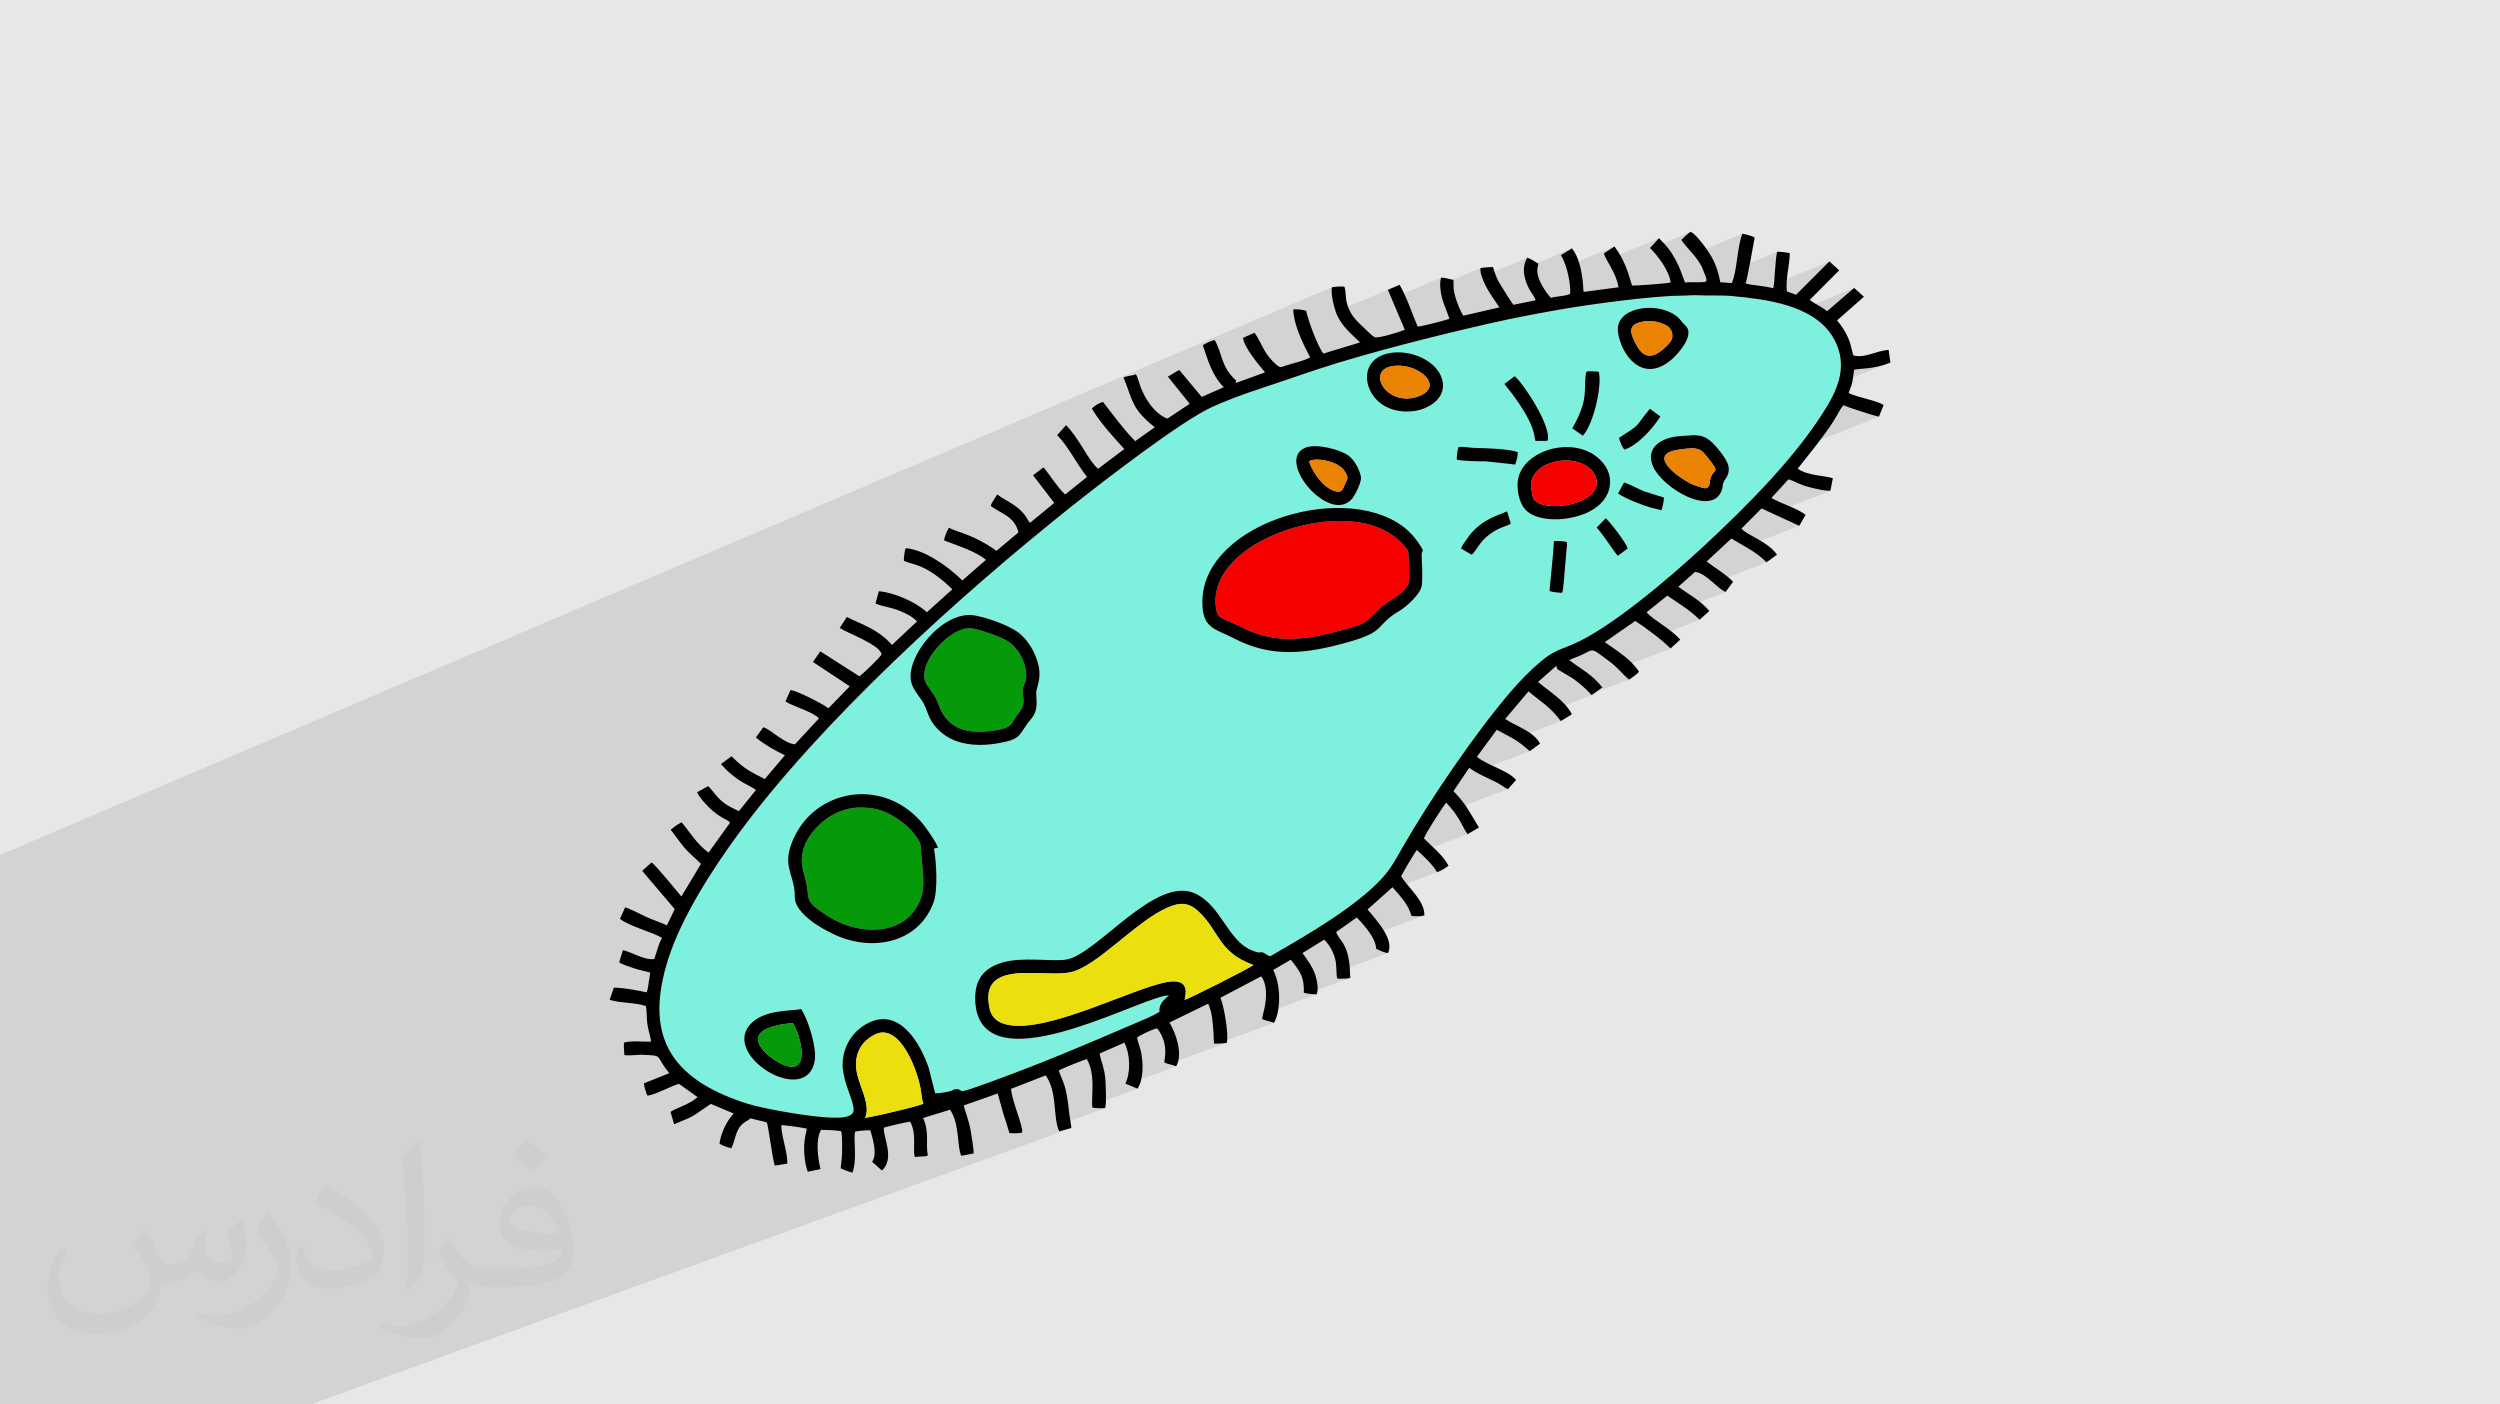
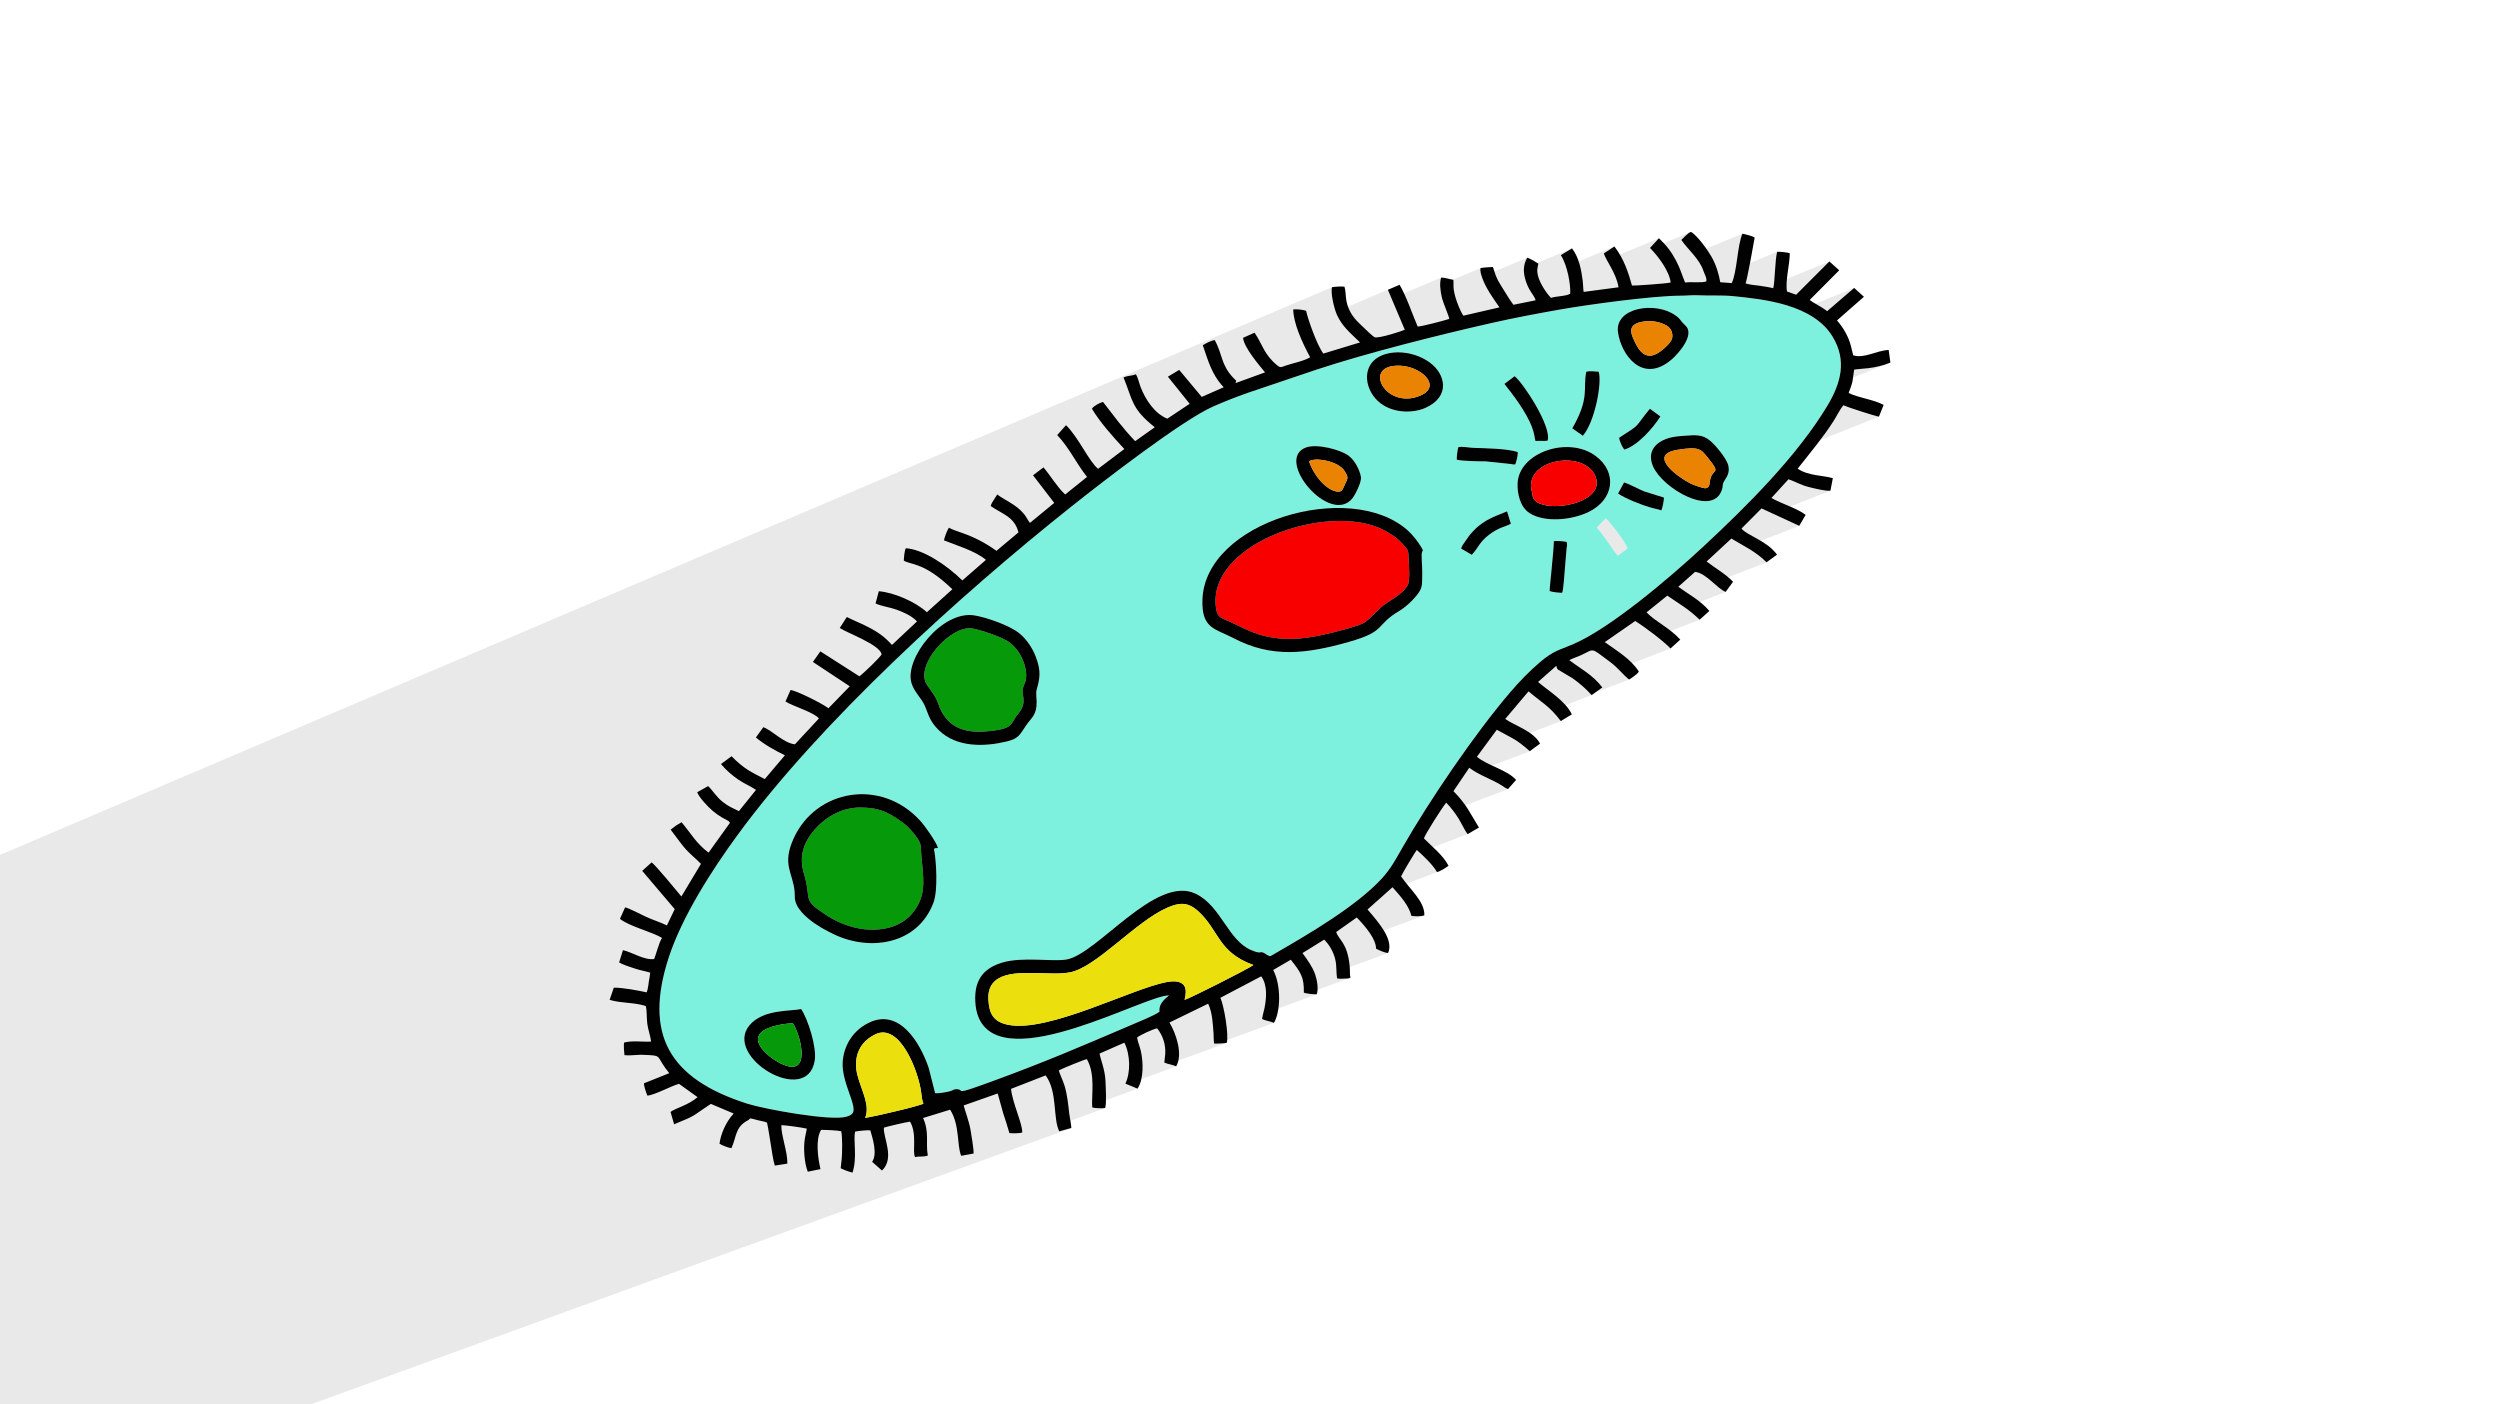
<svg xmlns="http://www.w3.org/2000/svg" xml:space="preserve" width="94.192mm" height="52.917mm" version="1.0" style="shape-rendering:geometricPrecision; text-rendering:geometricPrecision; image-rendering:optimizeQuality; fill-rule:evenodd; clip-rule:evenodd" viewBox="0 0 9404.92 5283.66">
  <defs>
    <style type="text/css">
   
    .fil4 {fill:#010101}
    .fil7 {fill:#06990A}
    .fil3 {fill:#7EF1DE}
    .fil8 {fill:#EB8302}
    .fil6 {fill:#EBE00E}
    .fil5 {fill:#F80000}
    .fil2 {fill:#373435;fill-opacity:0.031}
    .fil1 {fill:#2B2A29;fill-opacity:0.102}
    .fil0 {fill:#E6E7E8}
   
  </style>
  </defs>
  <g id="Layer_x0020_1">
-     <polygon class="fil0" points="-0,0 9404.92,0 9404.92,5283.66 -0,5283.66 " />
    <polygon class="fil1" points="-0,4549.12 -0,4538.53 -0,4537.3 -0,4535.65 -0,4530.12 -0,4519.11 -0,4511.38 -0,4508.71 -0,4497.59 -0,4489.3 -0,4479.76 -0,4478 -0,4471.27 -0,4459.55 -0,4459.47 -0,4454.16 -0,4439.68 -0,4429.48 -0,4426.32 -0,4424.64 -0,4410.04 -0,4399.54 -0,4397.32 -0,4389.23 -0,4386.32 -0,4383.09 -0,4382.47 -0,4382.22 -0,4379.97 -0,4377.54 -0,4375.78 -0,4373.69 -0,4365.37 -0,4364.28 -0,4359.17 -0,4359.09 -0,4358.7 -0,4351.06 -0,4348.65 -0,4348 -0,4340.89 -0,4340.62 -0,4338.73 -0,4325.94 -0,4314.18 -0,4313.56 -0,4312.02 -0,4308.91 -0,4308.21 -0,4301.6 -0,4301.59 -0,4295.93 -0,4291.92 -0,4291.83 -0,4289.65 -0,4272.59 -0,4271.96 -0,4268.86 -0,4262.36 -0,4262.14 -0,4258.3 -0,4252.79 -0,4251.73 -0,4251.1 -0,4245.99 -0,4245.52 -0,4245.09 -0,4243.26 -0,4237.46 -0,4236.06 -0,4233.52 -0,4230.73 -0,4226.75 -0,4221.94 -0,4221.37 -0,4218.77 -0,4218.73 -0,4216.19 -0,4215.53 -0,4205.03 -0,4203.1 -0,4199.4 -0,4199.38 -0,4198.29 -0,4191.82 -0,4191.8 -0,4189.68 -0,4187.95 -0,4187.21 -0,4185.51 -0,4171.39 -0,4169.44 -0,4166.5 -0,4165.76 -0,4161.48 -0,4151.91 -0,4137.9 -0,4136.56 -0,4135.11 -0,4131.11 -0,4130.77 -0,4128.86 -0,4127.19 -0,4124.15 -0,4118.92 -0,4109.16 -0,4097.96 -0,4093.41 -0,4090.97 -0,4074.53 -0,4058.02 -0,4057.36 -0,4055.89 -0,4052.15 -0,4051.88 -0,4051.62 -0,4047.33 -0,4043.55 -0,4038.66 -0,4037.5 -0,4020.87 -0,4018.99 -0,4014.43 -0,3993.37 -0,3978.25 -0,3969.57 -0,3965.87 -0,3964.17 -0,3959.48 -0,3958.22 -0,3956.94 -0,3947.99 -0,3947.28 -0,3945.92 -0,3936.12 -0,3934.77 -0,3930.34 -0,3929.34 -0,3922.53 -0,3921.32 -0,3914.97 -0,3909.39 -0,3909.32 -0,3890.01 -0,3889.49 -0,3889.07 -0,3882.41 -0,3878.91 -0,3876.02 -0,3869.01 -0,3863.42 -0,3863.24 -0,3852.39 -0,3852.35 -0,3851.09 -0,3848.76 -0,3847.1 -0,3832.51 -0,3824.87 -0,3823.98 -0,3821.41 -0,3818.18 -0,3813.03 -0,3807.23 -0,3806.41 -0,3804.86 -0,3802.86 -0,3801.1 -0,3795.98 -0,3782.46 -0,3765.59 -0,3764.89 -0,3760.66 -0,3757.92 -0,3756.74 -0,3753.27 -0,3752.3 -0,3747.95 -0,3747.9 -0,3743 -0,3726 -0,3725.98 -0,3715.36 -0,3713.92 -0,3712.71 -0,3710.32 -0,3700.03 -0,3699.82 -0,3690.47 -0,3683.88 -0,3676.48 -0,3672.51 -0,3669.51 -0,3646.76 -0,3644.52 -0,3638.94 -0,3630.76 -0,3623.16 -0,3614.64 -0,3607.94 -0,3607.59 -0,3604.19 -0,3601.16 -0,3598.86 -0,3585.21 -0,3582.73 -0,3570.28 -0,3569.8 -0,3562.93 -0,3561.49 -0,3557.84 -0,3549.03 -0,3545.85 -0,3544.04 -0,3535.79 -0,3532.57 -0,3531.16 -0,3529.32 -0,3519.25 -0,3517.58 -0,3513.52 -0,3509.82 -0,3507.14 -0,3499.96 -0,3495.19 -0,3491.2 -0,3486.3 -0,3483.96 -0,3482.63 -0,3475.95 -0,3469.75 -0,3468.69 -0,3465.28 -0,3460.45 -0,3460.36 -0,3458.7 -0,3457.82 -0,3454.12 -0,3450.66 -0,3447.76 -0,3447.49 -0,3439.94 -0,3438.1 -0,3434.87 -0,3430.66 -0,3423.97 -0,3423.76 -0,3423.73 -0,3420.37 -0,3419.42 -0,3412.01 -0,3407.52 -0,3406.42 -0,3405.21 -0,3399.12 -0,3397.79 -0,3394.71 -0,3392.49 -0,3361.81 -0,3338.28 -0,3321.31 -0,3315.49 -0,3303.98 -0,3303.81 -0,3300.29 -0,3282.33 -0,3281.52 -0,3275.6 -0,3273.74 -0,3258.97 -0,3258.2 -0,3235.29 -0,3226.14 -0,3223.79 -0,3220.88 -0,3216.13 5010.89,1080.45 5009.6,1089.41 5009.74,1101.09 5011.11,1114.7 5013.52,1129.47 5016.77,1144.62 5020.66,1159.35 5024.98,1172.9 5025.1,1173.2 5265.31,1071.36 5221.17,1090.26 5235.1,1123.18 5421.86,1044.16 5419.53,1051.66 5418.25,1060.55 5417.87,1070.45 5417.95,1072.57 5569.72,1008.44 5569.05,1012.59 5568.99,1016.95 5569.43,1021.45 5570.26,1026.04 5571.39,1030.61 5572.69,1035.1 5574.09,1039.44 5574.73,1041.33 5745.47,969.32 5740.46,979.06 5736.77,988.79 5734.34,998.55 5733.04,1008.31 5732.98,1010.37 5913.82,934.25 5871.81,959.86 5876.41,967.73 5880.71,976.23 5884.67,985.25 5888.33,994.67 5891.38,1003.64 6073.42,927.26 6033.89,953.07 6035.04,957.44 6037.02,962.51 6039.71,968.22 6042.98,974.54 6044.99,978.21 6240.93,896.15 6207.19,932.85 6209.82,935.51 6360.93,872.32 6356.72,874.25 6352.24,877.2 6347.6,880.94 6342.88,885.2 6338.16,889.76 6333.56,894.37 6329.16,898.77 6325.04,902.72 6329.87,909.48 6335.08,916.23 6340.6,922.98 6346.35,929.76 6352.28,936.57 6358.3,943.45 6364.36,950.41 6369.37,956.27 6554.87,879.05 6551.43,888.26 6548.38,898.56 6545.65,909.79 6543.19,921.8 6540.96,934.41 6538.87,947.45 6536.9,960.75 6534.98,974.16 6533.04,987.49 6531.04,1000.61 6529.18,1011.79 6685.44,947.15 6683.98,954.15 6682.68,962.11 6681.53,970.9 6680.52,980.34 6679.61,990.25 6678.78,1000.49 6678.02,1010.88 6677.31,1021.25 6676.62,1031.47 6675.93,1041.33 6675.24,1050.7 6674.52,1059.4 6673.73,1067.25 6673.47,1069.3 6881.9,983.61 6756.78,1108.79 6684.16,1138.54 6695.7,1141.35 6709,1144.9 6722.21,1148.75 6735.28,1152.93 6748.19,1157.45 6760.91,1162.33 6771,1166.57 6975.16,1083.24 6873.39,1170.82 6820.15,1192.49 6820.46,1192.68 6831.35,1200.07 6841.81,1207.95 6851.83,1216.32 6861.35,1225.21 6870.37,1234.62 6878.85,1244.59 6886.73,1255.13 6894.02,1266.25 6903.45,1283.16 6911.09,1299.94 6917.02,1316.63 6921.32,1333.19 6924.09,1349.67 6925.38,1366.03 6925.29,1382.3 6923.9,1398.47 6921.65,1412.26 6975.1,1390.79 6978.69,1390.08 6983.29,1389.48 6988.8,1388.94 6995.17,1388.4 7002.32,1387.82 7010.18,1387.14 7018.66,1386.32 7027.71,1385.3 7037.25,1384.03 7047.2,1382.48 7057.49,1380.56 7068.05,1378.23 7078.79,1375.47 7089.68,1372.19 7100.59,1368.36 6913.63,1443.32 6912.67,1446.47 6906.86,1462.31 6900.15,1478.06 6892.61,1493.74 6884.33,1509.34 6875.38,1524.88 6864.7,1542.4 6856.08,1556.01 6934.29,1524.8 6937.81,1526.31 6943.3,1528.42 6950.5,1531.01 6959.11,1534.02 6968.85,1537.33 6979.42,1540.86 6990.56,1544.52 7001.95,1548.21 7013.33,1551.83 7024.41,1555.31 7034.88,1558.53 7044.49,1561.41 7052.92,1563.85 7059.9,1565.78 7065.14,1567.08 7068.37,1567.66 6758.31,1690.75 6750.88,1699.98 6736.6,1717.33 6722.07,1734.63 6707.3,1751.88 6692.31,1769.04 6677.11,1786.14 6661.73,1803.14 6646.19,1820.06 6630.5,1836.88 6623.21,1844.58 6728.09,1803.17 6738,1806.7 6747.04,1810.4 6755.62,1814.19 6764.18,1818.04 6773.14,1821.89 6782.91,1825.69 6793.92,1829.38 6806.6,1832.93 6814.91,1835 6824.99,1837.43 6836.17,1839.96 6847.82,1842.38 6859.27,1844.43 6869.88,1845.88 6878.98,1846.48 6885.94,1846.01 6667.73,1931.67 6768.62,1978.26 6566.68,2057.16 6573.25,2061.04 6581.71,2066.18 6590.09,2071.47 6598.38,2076.94 6606.58,2082.63 6614.65,2088.56 6622.58,2094.78 6630.37,2101.32 6638,2108.21 6645.45,2115.5 6445.8,2193.12 6452.05,2198.62 6459.03,2204.68 6465.87,2210.4 6472.56,2215.63 6479.11,2220.21 6485.5,2224.01 6491.72,2226.89 6339.1,2286.05 6340.93,2287.35 6348.14,2292.64 6355.41,2298.17 6362.77,2304 6370.26,2310.19 6377.9,2316.8 6385.77,2323.89 6393.88,2331.51 6231.94,2394.06 6238.45,2399.22 6247.32,2406.43 6255.83,2413.53 6263.9,2420.47 6271.4,2427.18 6278.26,2433.58 6284.36,2439.62 6086.26,2515.84 6094.63,2524.36 6102.86,2532.87 6111.07,2541.14 6119.44,2549.07 6128.15,2556.5 5984.37,2611.65 5987.61,2615.15 5837.14,2672.84 5841.23,2676.94 5848.43,2684.64 5855.85,2693.09 5863.55,2702.42 5871.59,2712.73 5694.85,2780.29 5699.99,2783.44 5706.68,2787.75 5713.56,2792.48 5720.76,2797.74 5728.38,2803.62 5736.53,2810.24 5745.3,2817.68 5754.84,2826.08 5550.49,2903.88 5558.27,2908.34 5566.26,2912.62 5574.32,2916.71 5582.41,2920.68 5590.53,2924.54 5598.65,2928.38 5606.76,2932.21 5614.84,2936.09 5622.87,2940.1 5630.83,2944.24 5638.69,2948.6 5646.46,2953.19 5654.1,2958.09 5655.04,2958.73 5656.05,2959.44 5657.1,2960.18 5658.16,2960.94 5659.22,2961.69 5660.24,2962.4 5661.2,2963.03 5662.06,2963.57 5672.94,2968.68 5464.62,3047.49 5465.3,3048.34 5470.85,3055.69 5476.22,3063.23 5481.46,3070.99 5486.6,3079.01 5490.93,3086.24 5495.22,3093.91 5499.48,3101.82 5503.75,3109.78 5508.01,3117.6 5512.28,3125.06 5516.59,3131.98 5520.91,3138.16 5339.48,3206.35 5340.27,3207.06 5350.68,3216.76 5361.05,3226.77 5371.21,3237.09 5380.94,3247.67 5390.09,3258.5 5398.45,3269.54 5405.83,3280.75 5410.82,3279.39 5242.46,3342.28 5250.25,3351.2 5261.48,3364.22 5272.07,3377.07 5281.86,3389.94 5290.68,3403.04 5298.38,3416.57 5304.78,3430.74 5309.73,3445.72 5315.12,3446.36 5321.11,3446.85 5327.49,3447.14 5334.06,3447.18 5340.62,3446.9 5346.98,3446.27 5352.91,3445.22 5358.22,3443.72 5158.08,3517.84 5162.16,3524.69 5166.23,3532.36 5169.71,3539.96 5172.57,3547.48 5174.71,3554.89 5176.08,3562.15 5176.62,3569.24 5181.27,3571.49 5186.68,3574.05 5192.63,3576.7 5198.86,3579.27 5205.15,3581.59 5211.23,3583.45 5216.89,3584.7 5221.86,3585.14 5027.74,3656.64 5028.08,3663.79 5028.9,3672.6 5030.33,3681.36 5043.3,3682.31 5045.31,3682.19 5046.85,3682.08 5048.1,3681.98 5049.21,3681.9 5050.34,3681.83 5051.67,3681.78 5053.35,3681.75 5055.55,3681.75 5058.94,3681.8 5062.1,3681.83 5065.08,3681.79 5067.98,3681.61 5070.87,3681.21 5073.84,3680.52 5076.96,3679.49 4918.31,3737.78 4921.37,3738.29 4928.5,3739.23 4935.69,3739.97 4942.5,3740.5 4948.47,3740.79 4953.16,3740.83 4751.56,3814.83 4750.72,3818.2 4749.58,3823.23 4748.61,3828.24 4747.88,3833.27 4752.64,3835.72 4757.93,3837.74 4763.58,3839.47 4769.46,3841.01 4775.43,3842.52 4781.35,3844.12 4787.08,3845.94 4792.47,3848.09 4579.23,3926.14 4584.1,3926.02 4591.37,3925.71 4598.62,3925.26 4605.31,3924.7 4610.9,3924.03 4614.86,3923.29 4396.67,4003.09 4396.99,4003.18 4402.57,4004.61 4408.13,4006.03 4413.66,4007.59 4419.16,4009.45 4424.63,4011.75 4239.77,4079.28 4279.28,4095.64 4108.48,4157.92 4108.86,4166.13 4113.24,4167.33 4119.03,4168.25 4125.77,4168.9 4133,4169.28 4140.27,4169.42 4147.11,4169.31 4153.05,4168.98 4157.66,4168.43 3977.12,4234.14 3977.46,4235.72 3980.72,4246.53 3984.86,4256.28 4030.29,4243.68 1167.72,5283.66 1157.68,5283.66 1093.55,5283.66 1070.31,5283.66 1048.87,5283.66 1042.31,5283.66 1038,5283.66 1021,5283.66 998.96,5283.66 942.98,5283.66 930.86,5283.66 927.94,5283.66 910.97,5283.66 898.33,5283.66 895.43,5283.66 869.93,5283.66 865.95,5283.66 858.87,5283.66 826.21,5283.66 792.41,5283.66 791.22,5283.66 788.45,5283.66 786.82,5283.66 761.2,5283.66 749.99,5283.66 742.57,5283.66 710.93,5283.66 700.42,5283.66 697.14,5283.66 695.77,5283.66 690.87,5283.66 687.46,5283.66 678.75,5283.66 673.43,5283.66 658.79,5283.66 655.73,5283.66 610.56,5283.66 579.55,5283.66 575.68,5283.66 574.22,5283.66 566.97,5283.66 565.63,5283.66 563.84,5283.66 551.42,5283.66 541.12,5283.66 540.49,5283.66 531.3,5283.66 520.83,5283.66 517.78,5283.66 508.47,5283.66 505.28,5283.66 484.31,5283.66 483.22,5283.66 483.04,5283.66 466.43,5283.66 445.45,5283.66 445.27,5283.66 441.81,5283.66 416.98,5283.66 399.93,5283.66 395.8,5283.66 395.26,5283.66 392.43,5283.66 391.34,5283.66 390.3,5283.66 389.77,5283.66 389.13,5283.66 374.64,5283.66 371.18,5283.66 358.8,5283.66 351.99,5283.66 350.48,5283.66 347.16,5283.66 343.65,5283.66 335.71,5283.66 308.46,5283.66 305.65,5283.66 288.36,5283.66 273.76,5283.66 270.36,5283.66 269.98,5283.66 265.13,5283.66 260.14,5283.66 256.99,5283.66 249.23,5283.66 243.68,5283.66 241.52,5283.66 241.25,5283.66 236.47,5283.66 231.84,5283.66 224.48,5283.66 200.21,5283.66 191.02,5283.66 183.13,5283.66 163.45,5283.66 125.23,5283.66 122.59,5283.66 108.99,5283.66 107.67,5283.66 99,5283.66 78.75,5283.66 47.43,5283.66 45.8,5283.66 44.64,5283.66 31.73,5283.66 -0,5283.66 -0,5282.39 -0,5264.65 -0,5253.46 -0,5252.63 -0,5225.5 -0,5213.91 -0,5212.92 -0,5212.86 -0,5208.71 -0,5202.2 -0,5190.91 -0,5184.47 -0,5176.31 -0,5175.63 -0,5174.65 -0,5161.35 -0,5149.64 -0,5147.62 -0,5141.07 -0,5136.73 -0,5136.02 -0,5135.13 -0,5133.1 -0,5127.8 -0,5126.01 -0,5119.96 -0,5114.65 -0,5106.58 -0,5101.54 -0,5100.57 -0,5099.15 -0,5085.96 -0,5082.16 -0,5079.45 -0,5068.83 -0,5053.19 -0,5052.63 -0,5050.31 -0,5048.05 -0,5047.49 -0,5047.12 -0,5031.61 -0,5017.18 -0,4999.02 -0,4997.27 -0,4995.8 -0,4987.66 -0,4971.36 -0,4957.19 -0,4948.78 -0,4920.76 -0,4910.94 -0,4906.82 -0,4906.17 -0,4905.22 -0,4888.75 -0,4872.51 -0,4860.76 -0,4857.65 -0,4832.89 -0,4831.97 -0,4827.45 -0,4826.39 -0,4819.09 -0,4800.84 -0,4798.83 -0,4791.92 -0,4785.87 -0,4784.05 -0,4770.69 -0,4767.39 -0,4767.35 -0,4764.2 -0,4764.17 -0,4758.9 -0,4755.49 -0,4743.42 -0,4736.98 -0,4733.49 -0,4727.53 -0,4723.97 -0,4721.06 -0,4699.06 -0,4682.04 -0,4680.26 -0,4655.67 -0,4655.24 -0,4642.68 -0,4640.08 -0,4631.84 -0,4622.74 -0,4618.09 -0,4617.21 -0,4615.37 -0,4587.85 -0,4578.79 -0,4578.77 -0,4578.2 -0,4578.18 -0,4572.59 -0,4572.45 -0,4570.5 -0,4570.27 -0,4569.39 " />
-     <path class="fil2" d="M548.54 4627.69c17.95,27.21 29.6,53.36 40.96,82.43 8.45,16.91 12.93,48.09 52.57,48.09 11.61,0 28.28,-3.42 43.06,-11.61 16.63,-8.73 29.32,-21.94 35.94,-42l15.85 -53.36 38.57 -19.02 2.64 2.64c-5.27,20.09 -6.59,39.36 -6.59,54.43 0,44.63 38.57,61.56 69.22,61.56 17.95,0 34.09,-8.73 34.09,-25.11 0,-21.13 -8.98,-57.06 -20.62,-89.29 17.95,-17.95 35.94,-35.94 56.53,-50.47l3.17 1.6c8.98,38.04 14,75.56 14,100.66 0,24.57 -10.83,51.79 -19.81,69.49 -18.49,34.87 -51.25,62.62 -90.87,62.62 -30.1,0 -63.65,-15.07 -86.66,-43.06l-1.32 0c-21.66,26.96 -55.22,51.25 -108.86,51.25l-16.63 0c-2.64,35.41 -10.29,60.49 -21.94,82.95 -31.95,62.34 -126.81,106.47 -216.1,106.47 -124.17,0 -186.51,-71.59 -186.51,-166.96 0,-58.91 19.27,-113.6 48.88,-152.42l24.29 10.04c-18.49,35.41 -30.91,68.68 -30.91,101.45 0,89.29 72.66,131.83 156.4,131.83 77.68,0 173.83,-49.41 191.28,-106.72 -6.59,-62.62 -30.1,-91.93 -66.04,-148.99 10.83,-19.02 24.83,-38.04 42.28,-58.38l3.17 0 0 0 0 0 -0.02 -0.09zm1432.13 -336.04c26.15,16.39 51.79,35.66 76.87,57.85 -14,19.81 -31.45,37.79 -53.11,53.64 -25.11,-20.34 -50.19,-37.79 -75.84,-56.27 17.42,-19.55 34.62,-38.29 52.04,-55.22l0 0 0 0 0 0 0 0 0 0 0.03 0zm13.47 244.11c-42.28,0 -76.87,27.75 -76.87,48.34 0,44.13 84.53,57.85 185.72,57.31 -12.68,-51.79 -57.06,-105.68 -108.86,-105.68l0.01 0.03zm-94.86 236.19c54.96,0 103.04,-1.6 139.74,-10.83 40.96,-10.29 75.56,-30.91 75.56,-45.17 0,-3.7 0,-8.19 -1.32,-11.89 -22.98,2.11 -49.41,2.11 -72.38,2.11 -74.49,0 -131.55,-16.91 -154.02,-58.66 -5.55,-11.61 -9.51,-24.57 -9.51,-39.36 0,-40.43 17.42,-79.79 48.09,-107 25.61,-22.45 53.89,-36.44 82.67,-36.44 52.04,0 93.51,41.75 122.57,107.54 15.85,35.94 26.68,77.4 26.68,129.72 0,34.87 -9.51,64.19 -31.17,85.85 -40.43,39.11 -114.92,53.89 -229.04,53.89l-51.79 0 0 0 -13.47 0c-28.28,0 -48.62,-5.02 -64.72,-17.42l-2.64 0c0.79,6.59 1.32,12.93 1.32,19.02 0,25.61 -8.45,58.38 -25.61,84.53 -50.72,75.3 -105.68,108.04 -153.24,108.04 -48.09,0 -107,-18.49 -160.11,-42.54l9.51 -18.49c17.17,7.13 40.96,11.89 73.7,11.89 85.85,0 198.66,-82.43 212.66,-163 -3.17,-6.59 -8.98,-15.32 -17.17,-24.57 -25.11,-29.85 -40.96,-54.68 -55.75,-80.83 12.68,-25.11 24.29,-45.17 35.13,-63.4l4.49 -0.53c36.72,74.77 69.99,117.55 144.23,117.55l11.61 0 0 0 53.89 0 0 0 0 0 0 0 0 0 0 0 0.09 0.01zm-371.98 79c6.34,-34.34 6.87,-72.91 6.87,-108.86l0 -53.36c0,-99.6 -12.68,-244.36 -22.98,-338.68 17.95,-19.27 43.06,-42 62.87,-57.31l5.81 1.6c13.47,118.62 16.63,256 16.63,383.06 0,33.3 -1.32,65.79 -4.49,89.55 -1.85,30.1 -19.27,52.83 -56.53,87.7l-8.19 -3.7zm-382.8 -157.19c1.85,46.77 24.83,83.49 105.15,83.49 49.93,0 92.19,-12.93 138.96,-35.13 8.45,-3.7 12.93,-8.73 12.93,-12.93 0,-29.32 -22.45,-68.15 -60.23,-103.55 -36.72,-33.3 -85.34,-62.62 -130.76,-82.18 -15.6,-6.59 -20.62,-13.47 -20.62,-20.09 0,-13.47 17.95,-41.75 32.77,-62.09l5.02 -0.53c52.04,27.21 110.17,67.64 153.24,112.53 39.11,41.47 63.4,83.49 63.4,129.19 0,33.81 -10.29,65.51 -26.96,95.11 -57.06,28.79 -117.83,50.72 -178.06,50.72 -73.17,0 -123.1,-34.34 -123.1,-114.92 0,-8.73 0,-22.19 3.17,-39.64l25.11 0 0 0 0 0 0 0 0 0 0 0 -0.02 0zm-132.37 -132.9l45.45 73.45c16.63,27.21 32.23,56.81 32.23,103.55l0 59.7c0,48.34 -30.91,100.13 -80.83,151.38 -39.11,34.62 -73.7,49.41 -105.68,49.41 -47.55,0 -101.98,-14.79 -164.85,-41.75l7.13 -18.49c19.81,5.27 42.79,9.77 71.06,9.77 90.36,-0.53 182.8,-66.57 225.08,-147.15 5.02,-9.26 6.87,-17.95 6.87,-24.04 0,-9.26 -5.02,-19.55 -8.98,-28.79 -22.98,-43.31 -48.62,-82.95 -76.87,-119.68 14.79,-23.25 29.6,-45.7 45.7,-67.9l3.7 0.53 0 0 0 0 0 0 0 0 0 0 -0.02 0.01z" />
    <g id="_2328390154704">
      <path class="fil3" d="M3013.91 3796.05c25.63,37.59 59.63,143.97 50.98,194.73 -29.6,173.91 -344.54,-14.58 -245.54,-133.62 50.65,-60.89 153.17,-52.41 194.56,-61.11zm499.59 -602.91c9.26,46.22 15.39,156.41 -1.63,202.03 -58.95,158.09 -237.72,184.41 -372.74,120.64 -31.98,-15.1 -67.3,-34.28 -97.96,-59.79 -17.15,-14.27 -34.73,-32.45 -43.79,-51.64 -10.06,-21.27 -6.53,-30.47 -8.09,-49.17 -6.07,-73.15 -49.29,-101.52 -3.22,-202.23 83.51,-182.57 327.44,-227.39 475.29,-65.91 19.19,20.97 59.95,78.99 67.22,102.28 -9.59,3.28 -6.14,-0.85 -15.09,3.79zm322.25 -809.88c27.11,22.45 48.33,55.28 60.11,85.37 22.5,57.45 15.74,84.54 3.3,128.76 -2.18,7.73 0.58,32.3 0.73,42.85 0.71,48.96 -19.24,59.72 -36.85,84.83 -26.87,38.3 -28.76,53.1 -76.24,64.51 -79.7,19.15 -186.62,24.75 -255.44,-42.91 -32.8,-32.25 -37.07,-54.87 -51.34,-89.44 -12.76,-30.95 -40.84,-52.91 -51.13,-87.72 -27.37,-92.58 115.63,-274.21 236.81,-254.42 45.32,7.41 132.89,37.4 170.07,68.18zm1458.89 -389.02c20.46,18.09 37.98,41.1 51.78,63.38 12.86,20.79 1.74,8.19 1.85,30.62 0.19,35.76 3.42,45.81 1.88,93.96 -0.8,24.93 -1.66,34.12 -22.61,60.06 -15.95,19.74 -41.54,43.1 -63,55.79 -93.51,55.25 -46.19,76.06 -190.16,116.81 -159.26,45.07 -289.91,61.68 -434.15,-14.23 -68.31,-35.94 -119.8,-34.39 -116.85,-143.2 8.02,-295.7 555.14,-454.24 771.27,-263.19zm-221.71 -280.35c25.3,18.99 42.48,55.24 46.84,80.07 3.51,20.05 -23.04,69.16 -30.59,79.01 -83.37,108.67 -296.14,-143.29 -177.34,-189.17 42.57,-16.44 132.56,8.68 161.1,30.09zm424.09 350.05c0.73,-3.6 -0.5,-0.38 2.02,-6.64 1.02,-2.55 1.61,-3.63 3.05,-6.23l24.5 -35.31c46.18,-57.05 85.11,-68.43 142.95,-92.06l14.3 46.54c-21.7,12.64 -42.07,11.26 -82.45,41.78 -36.65,27.69 -41.14,51.57 -64.68,75.05l-39.69 -23.12zm348.47 -28.03c7.41,-2.12 38.03,0.31 47.87,2.62 3.94,10.13 0.84,15.05 0.15,25.22l-6.07 71.23c-1.85,17.28 -5.43,84.19 -10.62,94.99 -9.24,0.41 -38.64,-2.6 -47.14,-6.44 -0.81,-9.56 15.83,-153.5 15.82,-187.62zm-466.16 -671.73c59.22,43.34 77.93,128.17 -16.93,170.27 -50.27,22.33 -129.81,20.07 -178.73,-25.58 -54.21,-50.58 -60.92,-142.01 16.84,-172.8 51.75,-20.49 125.15,-11.17 178.82,28.11zm107.1 317.83c17.21,-2.99 39.68,2.25 58.23,2.89 43.24,1.49 129.26,2.42 165.33,16.18 0.09,13.19 -4.28,31.45 -9.62,46.12l-9.04 -0.25c-2.56,-0.28 -3.65,-0.62 -6.19,-1.09l-95.48 -10.26c-25.9,-0.01 -91.1,-0.93 -109.26,-6.43 -1.04,-7.23 2.76,-39.5 6.02,-47.15zm554.48 267.45c19.98,18.89 76.46,92.44 82.48,113.78l-37.03 27.64c-13.51,-12.43 -46.29,-68.68 -79.78,-106.24l34.34 -35.18zm-37.54 -233.75c82.48,61.81 67.61,162.87 -24.8,209.21 -64.92,32.55 -168.66,41.63 -224.71,5.27 -36.61,-23.75 -46.29,-76.26 -44.75,-112.13 4.95,-116.23 191.27,-179.54 294.26,-102.36zm-305.47 -300.37c29.66,21.59 141.14,189.46 124.11,242.42 -13.59,2.26 -31.52,-0.34 -45.47,1.23 -4.48,-13.28 -2.59,-23.96 -13.75,-53.36 -20.09,-52.87 -67.02,-116.32 -103.28,-161.37l38.39 -28.93zm411.73 399.73c12.87,2.61 59.4,26.99 75.91,33.53l74.16 23.16c0.5,8.99 -5.65,40.44 -9.63,48.09 -11.91,-3.63 -26.85,-6.73 -40.28,-10.46 -31.65,-8.81 -97.63,-34.76 -122.63,-52.7l22.48 -41.62zm-142.27 -416.26c14.15,-4.95 32.08,-0.81 46.74,-0.58 13.88,39.16 -14.17,189.52 -59.45,241.07l-39.74 -27.9c66.49,-116.2 39.48,-146.79 52.45,-212.59zm465.15 258.33c23.47,19.26 64.39,70.11 69.61,94.61 3.2,15.03 1.69,30.78 -8.63,46.54 -19.44,29.7 -7.96,22.36 -16.52,46.43 -35.51,99.78 -220.09,-5.71 -257.9,-89.24 -14.37,-31.73 -12.65,-67.28 24.59,-92.12 29.82,-19.89 66.01,-22.09 94.59,-24.14 41.37,-2.99 66.33,-4.99 94.26,17.93zm-186.21 -90.44c-26.87,43.2 -86.39,110.4 -135.73,124.71 -8.32,-10.66 -18.38,-32.07 -19.35,-44.62 89,-57.26 53.21,-34.08 115.76,-109.1l39.32 29.02zm56.49 -380.42c9.74,6.95 12.91,9.87 20.89,20.11 8.72,11.18 11.67,12.25 19.72,21.22 30.49,34.02 -27.8,102.09 -56.15,125.98 -108.84,91.7 -188.28,-18.72 -200.36,-103.07 -13.48,-94.18 140.89,-117.74 215.9,-64.23zm-1904.91 2558.61c-84.86,-4.6 -618.71,302.35 -715.51,85.27 -16.13,-36.17 -17.15,-89.32 -8.36,-120.71 13.73,-48.96 49.62,-74.27 95.87,-88.19 76.41,-22.99 187.64,-2.74 241.31,-11.47 115.77,-18.85 336.23,-320.06 486.8,-247.69 96.45,46.36 120.88,175.77 210.41,212.78 39.89,16.5 27.72,1.36 46.45,10.02 5.06,2.35 9.43,6.42 14.04,8.65 11.27,5.44 7.22,5.2 30.85,-8.43 126.25,-72.8 302.31,-175.99 398.18,-279.74 35.11,-38 54.58,-75.97 78.41,-117.58 102.28,-178.55 272.22,-428.42 404.87,-583.37 34.67,-40.5 72.3,-79.88 113.88,-114.9 49.15,-41.39 70.29,-43.87 119.85,-64.76 141.39,-59.57 365.81,-250.68 490.92,-366.77 167.79,-155.65 358.05,-346.29 469.53,-533.13 49.34,-82.69 73.82,-168.18 18.64,-258.63 -74.34,-121.86 -258.19,-140.64 -376.93,-152.5 -35.75,-3.56 -99.86,-1.25 -128.47,-2.98 -20.7,-1.25 -44.09,1.54 -65.38,1.58 -107.64,0.17 -353.03,34.14 -455.04,52.15 -84.44,14.9 -171.78,31.25 -259.08,51.08 -193.94,44.03 -461.32,110.66 -655.61,174.65l-260.48 88c-43.55,15.49 -87.26,32.46 -130.41,51.59 -116.5,51.64 -417.65,284.69 -530.46,374.41 -424.39,337.54 -944.71,809.72 -1257.23,1236.67 -96.26,131.5 -209.27,307.39 -259.46,461.94 -93.17,286.93 -0.57,454.76 295.65,549.15 64.85,20.66 316.08,66.65 373.75,48.83 23.72,-7.33 28.73,-16.07 25.34,-37.29 -5.34,-33.51 -34.07,-88.8 -39.55,-142.21 -5.93,-57.65 20.01,-137.81 101.05,-175.35 111.51,-51.67 188.96,74.16 221.99,171.19l24.28 95.53c14.91,0.74 37.67,-3.13 54.29,-7.1 15.28,-3.64 13.54,-8.65 26.73,-8.12 35.06,1.39 -21.49,27.03 129.64,-28.19 202,-73.81 334.13,-130.63 528.3,-213.78 26.86,-11.5 83.48,-34.18 104.83,-49.12 -2.19,-24.75 10.54,-41.35 36.07,-61.49z" />
      <path class="fil4" d="M3254.68 4205.65c19.78,-48.25 -14.62,-103.93 -29.29,-161.89 -12.6,-49.74 -5.39,-116.93 67.06,-152.4 93.81,-45.93 164.08,142.47 173.32,220.55 4.95,41.9 5.67,26.94 7.98,40.39 -41.2,14.51 -116.04,31.04 -162.09,41.8l-56.97 11.56zm1201.72 -444.28c0.75,-9.03 28.88,-84.4 -66.65,-67.05 -129.66,23.55 -446.81,191.95 -597.95,160.83 -56.39,-11.61 -70.29,-43.78 -73.41,-93.02 -6.96,-110.06 113.89,-102.36 188.81,-101.25 34.02,0.5 81.55,4.27 118.49,-2.99 99.42,-19.53 247.81,-192.46 366.3,-243.46 44.8,-19.3 76.88,-22.55 117.25,15 78.07,72.58 72.9,152.78 205.98,200.89 -17.05,13.78 -243.8,127.88 -258.82,131.05zm-58.53 -16.49c-25.52,20.14 -38.25,36.73 -36.07,61.49 -21.35,14.94 -77.97,37.61 -104.83,49.12 -194.17,83.14 -326.3,139.97 -528.3,213.78 -151.13,55.22 -94.59,29.58 -129.64,28.19 -13.19,-0.53 -11.45,4.47 -26.73,8.12 -16.61,3.97 -39.38,7.84 -54.29,7.1l-24.28 -95.53c-33.03,-97.03 -110.48,-222.86 -221.99,-171.19 -81.04,37.54 -106.98,117.7 -101.05,175.35 5.48,53.42 34.21,108.71 39.55,142.21 3.38,21.23 -1.62,29.96 -25.34,37.29 -57.67,17.82 -308.9,-28.17 -373.75,-48.83 -296.22,-94.39 -388.82,-262.22 -295.65,-549.15 50.18,-154.55 163.19,-330.44 259.46,-461.94 312.52,-426.94 832.84,-899.13 1257.23,-1236.67 112.81,-89.72 413.95,-322.77 530.46,-374.41 43.15,-19.13 86.86,-36.11 130.41,-51.59l260.48 -88c194.29,-63.98 461.67,-130.61 655.61,-174.65 87.3,-19.83 174.64,-36.19 259.08,-51.08 102.02,-18.01 347.4,-51.98 455.04,-52.15 21.29,-0.04 44.68,-2.83 65.38,-1.58 28.61,1.73 92.72,-0.59 128.47,2.98 118.74,11.86 302.59,30.64 376.93,152.5 55.18,90.45 30.69,175.93 -18.64,258.63 -111.48,186.85 -301.74,377.48 -469.53,533.13 -125.11,116.09 -349.53,307.2 -490.92,366.77 -49.55,20.89 -70.7,23.37 -119.85,64.76 -41.58,35.02 -79.21,74.4 -113.88,114.9 -132.65,154.95 -302.59,404.82 -404.87,583.37 -23.83,41.61 -43.3,79.58 -78.41,117.58 -95.86,103.74 -271.93,206.94 -398.18,279.74 -23.63,13.63 -19.58,13.87 -30.85,8.43 -4.61,-2.23 -8.98,-6.3 -14.04,-8.65 -18.73,-8.67 -6.56,6.47 -46.45,-10.02 -89.53,-37 -113.96,-166.42 -210.41,-212.78 -150.57,-72.37 -371.03,228.83 -486.8,247.69 -53.68,8.74 -164.9,-11.51 -241.31,11.47 -46.25,13.92 -82.15,39.23 -95.87,88.19 -8.8,31.38 -7.77,84.54 8.36,120.71 96.79,217.08 630.65,-89.87 715.51,-85.27zm2484.03 -2761.28l-125.12 125.18 -34.18 -12.27c-7.03,-40.28 10.69,-101.83 10.44,-144.01 -9.26,-2.96 -37.09,-6.04 -47.61,-5.36 -8.27,34.42 -8.56,117.52 -14.59,137.07 -14.92,-3.82 -34.46,-6.53 -50.24,-9.07 -16.76,-2.71 -40.13,-3.72 -53.86,-9.15 4.78,-7.83 30.98,-151.3 34.28,-172.01 -9.36,-7.22 -34.15,-11.77 -46.16,-14.95 -19.45,45.86 -20.19,145.76 -40.23,185.98l-42.98 -3.23c-5.49,-31.1 -15.4,-64.9 -33.18,-96.38 -13.02,-23.05 -55.26,-82.47 -77.54,-93.1 -10.8,3.55 -25.38,20.66 -35.89,30.4 24.6,36.13 68.47,70.88 83.41,116.91 4.11,12.65 13.47,26.27 10.63,39.09 -17.37,6.63 -59.49,0.44 -79.76,4.26 -12.15,-28.9 -17.56,-51.41 -33.85,-82.1 -18.12,-34.14 -34.47,-55.63 -64.55,-84.74l-33.74 36.69c30.41,30.05 72.83,86.85 77.88,129.86 -14.52,4.39 -140.85,12.75 -145.56,11.6 -12.99,-46.49 -29.49,-99.77 -66.1,-147.06l-39.53 25.81c3.82,21.42 47.12,74.27 54.96,127.73l-131.11 17.36c-2.13,-11.2 -1.66,-27.08 -3.38,-40.41 -5.31,-41.09 -13.33,-87.89 -40.53,-123.5l-42.01 25.61c25.4,40.22 37.29,110.82 35.3,145.03 -13.56,9.58 -53.42,9.13 -72.29,15.77 -20.85,-21.56 -48.84,-65.8 -51.3,-95.84 -0.5,-6.01 -0.62,-10.12 0.39,-16.29l3.36 -16.6c-11.11,-7.57 -30.35,-18.82 -41.8,-22.6 -15.25,25.95 -15.16,51.93 -8.28,78.26 3.68,14.12 9.06,27.66 16.5,41.34 6.73,12.37 21.3,29.36 23.06,40.86l-83.32 16.88c-11.82,-14.78 -35.03,-53.95 -46.48,-71.9 -20.06,-31.46 -20.84,-42.52 -30.6,-70.26 -9.45,0.14 -36.64,1.96 -46.62,3.94 -2.68,10.67 2.2,24.54 5.75,35.1 13.26,39.44 42.18,79.31 65.46,112.77l-135.77 31.38c-11.22,-15.66 -24.63,-51.54 -29.48,-68.21 -3.44,-11.89 -5.91,-22.22 -7.11,-32.98 -1.36,-12.07 0.27,-25.89 -1.17,-33.88 -13.89,-1.9 -29.33,-7.87 -45.54,-8.47 -7.74,17.81 -2.85,54.54 2.92,77.5 4.64,18.53 26.78,69.21 27.34,78.09 -16.9,5.72 -106.72,29.59 -118.97,28.6 -21.07,-49.01 -40.82,-110.02 -67.84,-156.99l-44.14 18.9 63.63 150.27c-3.92,2.77 -101.77,35.5 -114.57,27.66 -8.68,-5.31 -30.13,-26.3 -38.35,-34.17 -26.75,-25.66 -45.89,-42.18 -59.4,-76.56 -13.04,-33.18 -7.32,-54.07 -14.68,-78.92 -12.08,-1.6 -35.61,-0.08 -46.91,1.92 -5.55,19.58 6.34,76.46 18.65,104.03 19.6,43.83 51.89,69.55 86.89,103.7l-138.1 41.96c-23.31,-30.62 -58.2,-129.06 -64.81,-161.02 -14.86,-4.39 -34.49,-6.56 -48.49,-4.99 1.2,52.33 32.15,121.31 63.72,179.92 -24.22,14.72 -64.69,21.92 -93.09,31.73 -12.83,4.44 -17.83,9.43 -30.14,-0.71 -51.98,-42.79 -55.25,-79.03 -85.91,-123.4l-43.24 19.25c3.47,36.35 59.18,101.29 82.69,130.01l-110.36 40.05c0.62,-14.14 7.45,-2.47 -7.91,-18.4 -48.54,-50.34 -40.8,-88.91 -71.02,-143.05 -13.57,1.19 -32.42,11.88 -44.91,19.23 18.78,52.84 32.21,109.97 78.75,158.04l-82.72 36.37 -84.78 -101.62 -42.52 25.54 81.93 101.99 -83.95 55.94c-47.33,-18.17 -82.92,-72.01 -101.19,-120.28 -5.11,-13.52 -10.23,-36.27 -16.94,-46.63 -16.13,6.18 -31.54,4.83 -46.8,11.86 35.56,87.31 29.3,116.93 117.55,187.36l-73.7 52.33c-49.16,-51.21 -79.37,-94.33 -121.01,-147.56 -11.48,2.56 -34.85,14.78 -41.71,25.44 30.45,51.49 79.87,106.25 121.86,151.64l-98.71 74.48c-35.32,-29.07 -73,-117.55 -120.6,-164.08l-33.16 37.19c45.26,47.37 70.69,104.76 112.2,157.49l-82.2 65.97c-29.82,-27.54 -54.69,-70.04 -81.55,-101.95l-39.42 29.73 79.82 103.98 -91.39 75.19c-7.95,-9.53 -13.33,-22.59 -22.39,-33.55 -30.05,-36.39 -66.91,-48.3 -100.8,-73.42l-19.23 30.63c-3.5,6.88 -3.53,6.66 -4.95,13 43.31,30.62 88.92,39.27 104.24,99l-82.81 69.41c-43.11,-30.8 -83.99,-51.79 -132.53,-68.56 -12.68,-4.38 -35.26,-11.98 -46.5,-18.49 -7.22,11.38 -17,37.18 -18.42,47.64 41.09,16.81 118.81,39.7 157.85,73.38l-88.7 77.34c-60.1,-58.74 -147.32,-116.7 -212.69,-121.11 -5,7.93 -7.18,34.98 -7.6,46.57 26.86,17.04 76.33,4.76 182.67,107.74l-95.84 86.43c-43.04,-39.67 -125.09,-74.76 -180.95,-78.96l-12.18 46c24.37,11.08 52.91,13.81 78.75,23.19 23.31,8.47 57.24,22.63 77.21,44.3l-94.26 88.51c-51.91,-59.11 -111.31,-75.86 -169.81,-105.06l-26.54 41.25c25.2,17.8 151.02,62.55 157.31,98.92 -3.73,10.51 -69.63,73.21 -83.39,82.96l-147 -93.93 -27.91 39.87 138.59 91.63 -80.09 82.52c-25.17,-18.78 -120.75,-66.56 -142.7,-68.57l-18.99 43.16c25.16,16.82 108.92,41.28 125.7,63.9l-90.24 97.22c-42.91,-4.64 -84.82,-51.99 -118.83,-64.4l-27.98 38.64c29.74,25.59 77.38,52.09 109.15,67.09l-75.68 89.41c-51.25,-26.55 -76.74,-36.91 -125.06,-85.88l-39.83 29.45c19.56,23.01 41.46,42.03 64.95,58.23 22.42,15.47 46.99,25.28 66.91,38.88l-64.36 80.03c-22.79,-11.37 -38.75,-17.2 -60.9,-34.84 -25.49,-20.3 -35.35,-40.66 -54.82,-59.44l-41.2 23.15c6.72,19.31 41.32,55.64 58.16,69.9 10.8,9.16 22.28,17.26 33.72,24.23l24.16 13.21c6.22,4.5 -5.21,-6.19 3.32,2.79 4.08,4.29 2.08,1.27 3.47,5.55l-80.06 111.43c-47.17,-35.21 -66.44,-72.83 -101.54,-114.25l-19.82 11.79c-7.12,5.36 -14.24,10.65 -21.25,16.16 17.03,21.67 31.53,43.27 50.26,65.83 22,26.49 43.74,41.59 63.75,62.81l-73.57 122.65c-17.29,-20.17 -98.62,-120.32 -112.21,-128.04l-35.25 31.63 122.37 144.03 -29.46 61.24c-22.71,-11.3 -53.64,-20.68 -79.62,-32.88 -16.25,-7.63 -63.83,-32.49 -77.68,-34.97l-19.28 43.21c34.49,28.12 121.89,49.23 158.19,71.68 -13.07,21.86 -19.97,54.9 -29.43,79.43 -37.2,5.3 -82.5,-25.61 -117.53,-33.37l-14.34 45.95c15.7,9.91 40.46,16.8 58.09,22.89 21.56,7.43 40.64,9.86 58.79,15.84l-2.52 18.46c-4.27,18.34 -4.13,39.25 -10.78,55.61 -34.35,-7.46 -89.35,-17.81 -123.62,-17.67l-15.73 45.9c44.35,13.31 91.49,8.81 136.15,23.18 4.74,20.71 2.6,43.62 5.47,66.22 2.94,23.01 11.97,46.24 14.44,67.53 -30.3,2.02 -72.41,-4.8 -101.95,3.93 -1.55,12.46 0.27,34.8 1.64,47.1 11.31,1.69 34.49,0.47 46.35,-0.6 14.32,-1.31 32.64,-0.2 46.92,0.48 48.89,2.34 26.32,8.48 75.3,68.02l-95.08 38.1c-0.59,10.7 8.69,36.55 12.66,46.22 26.26,-1.41 89.39,-36.13 119.05,-44.24l69.92 50.1c-34.97,30.47 -85.08,42.05 -101.74,55.56l13.47 46.46c89.53,-36.47 62.26,-27.09 138.12,-76.68l85.88 36.24c-30.21,32.8 -49.03,79.11 -53.26,113.54 10.68,7.02 32.65,15.08 44.76,16.96 19.47,-41.12 13.38,-79.53 61.07,-104.32 15.69,-8.16 -3.97,-11.87 41.08,-0.35 11.79,3.02 20.73,3.52 31.78,8.48 5.6,24.19 9.43,54.14 13.84,79.55 4.04,23.28 8.82,62.08 15.52,82.09l47.2 -7.47c0.86,-45.63 -21.97,-98.06 -22.87,-144.15 12.87,-1.4 81.94,8.98 95.84,12.57 -0.05,0.77 0.38,1.41 -0.24,2.3l-3.35 16.79c-1.88,7.8 -2.48,11.73 -3.87,20.2 -5.52,33.51 -1.58,91.33 11.3,122.71l47.78 -9.8c-9.75,-41.44 -19.49,-111.82 2.28,-147.6 16.69,-0.12 62.37,1.81 75.63,5.06 4.93,17.36 4.12,81.31 1.91,104.19 -0.6,6.27 -1.02,10.23 -1.85,16.32l-1.91 18.93c12.25,6.01 33.23,14.24 44.51,16.18 18.7,-57.35 1.96,-121.27 9.74,-154.16 8.98,-2.3 49.76,-6.34 57.19,-4.77 8.98,30.69 27.6,89.84 6.66,118.36l37.19 32.88c49.53,-46.48 3.66,-125.24 7.12,-161.36 10.21,-3.62 88.02,-21.97 98.67,-22.5 27.23,48.19 7.37,111.2 18.64,133.45 16.34,-4.14 33.32,0.11 48.02,-6.05 -8.76,-47.64 6.69,-87.23 -17.79,-141.11l101.64 -31.32c37.15,57.5 25.09,136.82 41.84,173.49l46.53 -8.65c0.58,-19.15 -8.29,-68.98 -11.79,-90.14 -5.08,-30.65 -24.81,-84.11 -25.47,-90.66l127.9 -45.03 20.88 75c9.91,28.17 15.74,49.59 23.12,74.04 10.09,1.02 39.96,1.51 48.31,-2.4 2,-30.41 -37.61,-113.15 -42.07,-163.99l130.08 -50.66c45.69,61.35 26.66,161.66 51.27,210.53l45.43 -12.6c0.5,-8.18 -6.51,-42.31 -7.8,-53.81 -3.95,-35.45 -7.35,-71.25 -18.14,-106.74 -5.39,-17.72 -17.96,-42.5 -21.18,-56.1 10.54,-6.09 98.48,-42.21 105.49,-42.49 32.96,56.84 16.85,135.03 20.2,181.59 9.39,3.59 38.74,4.03 48.8,2.3 5.5,-19.34 2.12,-76.08 1.09,-102 -1.78,-44.81 -21.39,-88.38 -22.05,-102.94l93.16 -40.88c22.99,46.08 23.4,113.4 3.77,154.13l45.65 18.9c24.31,-35.97 21.61,-102.4 12.19,-142.69 -3.66,-15.7 -11.09,-33.34 -13.9,-49.66 12.68,-10.19 61.61,-32.69 75.72,-34.42 22.81,29.31 32.02,61.83 30.32,95.75l-3.49 32.82c15.07,6.89 29.97,7.47 44.51,14.32 26.37,-44.99 0.03,-122.83 -25.14,-164.95l145.55 -70.84c16.29,34.45 17.29,76.37 20.21,111.76 1.17,14.15 -0.14,24.96 2.25,38.3 8.43,0.72 39.46,-0.65 47.37,-2.73 8.74,-27.9 -10.3,-140.7 -23.87,-169.51l153.44 -80.7c24.75,32.52 19.61,83.83 12.45,119.77 -2.72,13.67 -7.4,27.04 -9,40.42 11.89,7.23 30.78,8.5 44.59,14.83 24.52,-40.68 28.32,-139.08 -2.81,-198.9l66.14 -38.63c38.47,48.04 50.38,67.01 49.1,124 8.96,3.8 37.86,6.53 48.26,6.26 7.9,-17.73 1.52,-54.88 -5.84,-75.55 -10.12,-28.43 -28.45,-53.52 -47.55,-79.71l81.74 -50.59c20.9,20.77 34.16,46.25 40.97,71.84 7.41,27.82 2.96,51.23 7.86,74.54l12.97 0.95c6.1,-0.32 5.55,-0.6 12.24,-0.56 9.46,0.07 15.45,0.79 24.77,-3.71 -3.12,-11.99 -1.33,-25.04 -2.72,-40.54 -8.28,-92.46 -41.44,-100.13 -50.92,-131.25l77.37 -54.61c33.15,34.33 72.03,80.33 72.57,117.6 11.13,5.48 33.09,15.98 45.24,15.91 22.42,-49.32 -35.39,-114.51 -77.29,-163.6l93.97 -83.74c31.72,36.41 60.07,66.66 71.19,107.93 13.42,1.85 35.32,2.7 48.49,-2.01 2.36,-52.14 -54.96,-98.06 -87.46,-146.77 4.35,-10.46 52.82,-92.31 59.26,-99.21 26.95,24.37 57.6,52.89 75.81,83.01 12.63,-2.45 31.25,-15.12 43.41,-23.64 -20.77,-39.98 -60.63,-70.58 -92.54,-102.85 3.07,-13.75 69.65,-117.98 83.81,-134.6 18.25,19.11 32.47,37.56 46.09,59.35 11.57,18.52 22.72,43.83 34.31,59.15l42.79 -24.88c-34,-54.79 -45.73,-85.57 -95.94,-136.96l59.5 -87.96c40.01,30.53 86.45,42.73 126.85,69.73 2.38,1.59 5.8,4.18 7.96,5.48l10.88 5.1 30.5 -34.53c-33.01,-37.56 -108.83,-54.39 -147.45,-87.1l74.8 -101.62c54.59,30.59 71.01,33.14 124.04,80.65l38.7 -28.33c-24.36,-47.34 -95.63,-67.71 -131.05,-92.96l87.68 -103.78c50.61,43.21 77.54,53.85 121.43,111.72l41.55 -25.16c-24.83,-51.4 -86.98,-87.28 -127.17,-121.96l68.45 -60.38c4.17,7.3 0.23,9.96 7.65,14.48l53.93 32.13c25.97,18.48 49.93,38.98 71.61,63.3l40.25 -29.04c-38.89,-49.82 -81.67,-69.58 -124.41,-102.62 13.15,-7.07 29.04,-11.62 42.69,-17.85 54.94,-25.12 34.02,-31.89 111.56,25.17 28.45,20.93 46.58,46.65 70.46,65.69 7.25,-3.39 12.84,-8.26 19.63,-13.25 6.08,-4.47 14.6,-10.65 17.36,-16.83 -30.3,-47.81 -85.74,-79.88 -128.12,-110.68l114.57 -79.47c35.84,22.65 102.38,72.25 132.76,103.35l36.68 -33.25c-39.53,-44.11 -94.44,-68.08 -126.91,-102.6l78.08 -62.87c45.8,31.62 77.7,48.44 121.67,90.62l36.6 -33.05c-34.11,-40.25 -79.87,-63.46 -116.94,-90.94l63.08 -55.99c42.22,4.18 82.37,62.78 115.1,75.36l27.87 -38.17c-28.85,-30.24 -69.43,-52.7 -99.35,-76.32l93.02 -86.24c45.48,27.6 92.98,49.38 132.19,89.34l39.59 -28.71c-37.22,-52.12 -112.66,-71.83 -133.72,-98.16l75.4 -75.9 141.91 65.52 24.1 -41.18c-32.14,-25.15 -94.11,-42.99 -128.85,-63.58l64.22 -70.32c27.96,9.17 42.11,20.57 78.5,29.75 19.24,4.86 64.24,16 79.34,13.08l9.05 -46.88c-36.78,-11.32 -91.66,-8.16 -132.32,-35.86 46.22,-58.72 94.45,-116.02 134.44,-178.22 11.66,-18.12 24.77,-45.29 37.19,-60.25 12.93,6.31 122.8,41.82 134.08,42.86l17.69 -44.2c-34.72,-19.64 -95.54,-26.87 -131.82,-44.85 5.75,-14.56 11.09,-28.37 14.71,-44.09l6.15 -43.71c16.38,-4.19 78.46,-1.49 136.39,-26.88l-6.57 -47.33c-47.38,2.42 -90.21,32.94 -133.09,20.32 -6.54,-21.63 -7.89,-38.97 -18.62,-64.23 -9.83,-23.13 -24.35,-46.27 -42.51,-67.25l101.2 -88.88 -36.74 -33.31 -101.77 87.58c-21.65,-17.56 -50.8,-30.19 -65.42,-42.39l110.98 -111.49 -37.05 -33.33z" />
      <path class="fil5" d="M5191.15 2288.28c33.93,-31.53 78.01,-43.86 104.23,-86.08 10.91,-17.56 4.12,-86.98 3.67,-105.62 -0.65,-26.68 -2.1,-28.61 -25.48,-53.53 -19.34,-20.61 -30.2,-26.45 -51.05,-39.59 -195.81,-123.49 -674.39,29.9 -648.87,276.2 5.21,50.26 19.68,41.73 78.45,71.21 39.04,19.59 69.69,33.15 106.65,41.97 69.87,16.66 136.21,13.02 214.44,-4.01 30.6,-6.67 137.24,-31.49 161.08,-47.79 18.36,-12.56 39.89,-36.94 56.88,-52.76z" />
      <path class="fil6" d="M4456.4 3761.38c15.02,-3.18 241.76,-117.27 258.82,-131.05 -133.08,-48.11 -127.91,-128.31 -205.98,-200.89 -40.37,-37.54 -72.45,-34.3 -117.25,-15 -118.48,51 -266.88,223.93 -366.3,243.46 -36.94,7.26 -84.47,3.48 -118.49,2.99 -74.93,-1.11 -195.77,-8.82 -188.81,101.25 3.12,49.24 17.01,81.41 73.41,93.02 151.14,31.12 468.29,-137.27 597.95,-160.83 95.53,-17.35 67.4,58.02 66.65,67.05z" />
      <path class="fil7" d="M3398.49 3096.18c-65.43,-48.95 -102.8,-58.14 -163.93,-58.21 -55.33,-0.05 -120,25.52 -170.25,83.6 -43.62,50.42 -58.66,102.77 -39.77,165.59 31,103.1 -11.46,93.1 84.57,155.9 55.37,36.22 114.73,52.79 163.35,54.27 49.22,1.49 121.45,-8.65 166.57,-70.24 42.16,-57.55 35.84,-110.15 31.12,-166.15 -1.22,-14.53 -2.61,-26.65 -3.91,-40.92 -0.99,-10.89 -1.51,-31.74 -3.62,-43.03 -4.15,-22.09 -44.47,-66.11 -64.12,-80.81z" />
      <path class="fil7" d="M3793.45 2413.87c-29.13,-19.37 -105.33,-44.62 -135.71,-49.62 -80.94,-13.33 -218.4,139.1 -170.91,211.44 17.57,26.78 33,42.96 42.56,71.09 29.31,86.23 93.24,111.45 177.15,104.97 112.38,-8.69 92.31,-29.18 122.98,-65.36 39.16,-46.2 9.97,-70.96 19.71,-100.95 5.77,-17.74 8.59,-15.89 10.81,-34.43 4.65,-38.63 -18.33,-105.06 -66.59,-137.14z" />
      <path class="fil4" d="M5191.15 2288.28c-16.99,15.82 -38.52,40.2 -56.88,52.76 -23.83,16.3 -130.47,41.12 -161.08,47.79 -78.22,17.03 -144.56,20.68 -214.44,4.01 -36.95,-8.82 -67.61,-22.38 -106.65,-41.97 -58.77,-29.49 -73.24,-20.95 -78.45,-71.21 -25.52,-246.3 453.05,-399.69 648.87,-276.2 20.85,13.14 31.71,18.98 51.05,39.59 23.38,24.92 24.83,26.85 25.48,53.53 0.45,18.64 7.24,88.06 -3.67,105.62 -26.22,42.22 -70.3,54.55 -104.23,86.08zm103.49 -294.03c-216.13,-191.05 -763.25,-32.51 -771.27,263.19 -2.95,108.82 48.55,107.27 116.85,143.2 144.24,75.91 274.89,59.3 434.15,14.23 143.97,-40.75 96.65,-61.57 190.16,-116.81 21.47,-12.68 47.06,-36.05 63,-55.79 20.95,-25.94 21.81,-35.13 22.61,-60.06 1.55,-48.15 -1.69,-58.2 -1.88,-93.96 -0.11,-22.44 11.01,-9.84 -1.85,-30.62 -13.8,-22.29 -31.32,-45.29 -51.78,-63.38z" />
      <path class="fil4" d="M3398.49 3096.18c19.65,14.7 59.97,58.72 64.12,80.81 2.12,11.29 2.64,32.14 3.62,43.03 1.31,14.27 2.7,26.39 3.91,40.92 4.71,56 11.03,108.6 -31.12,166.15 -45.12,61.6 -117.35,71.73 -166.57,70.24 -48.63,-1.48 -107.99,-18.05 -163.35,-54.27 -96.03,-62.8 -53.57,-52.8 -84.57,-155.9 -18.89,-62.81 -3.85,-115.17 39.77,-165.59 50.25,-58.08 114.93,-83.65 170.25,-83.6 61.13,0.07 98.5,9.27 163.93,58.21zm115.01 96.96c8.95,-4.64 5.5,-0.52 15.09,-3.79 -7.27,-23.28 -48.03,-81.31 -67.22,-102.28 -147.85,-161.48 -391.78,-116.66 -475.29,65.91 -46.07,100.72 -2.86,129.08 3.22,202.23 1.56,18.69 -1.98,27.9 8.09,49.17 9.07,19.19 26.64,37.37 43.79,51.64 30.66,25.51 65.98,44.69 97.96,59.79 135.02,63.77 313.78,37.45 372.74,-120.64 17.01,-45.62 10.88,-155.81 1.63,-202.03z" />
      <path class="fil4" d="M3793.45 2413.87c48.26,32.08 71.24,98.51 66.59,137.14 -2.23,18.54 -5.04,16.68 -10.81,34.43 -9.74,29.98 19.45,54.75 -19.71,100.95 -30.67,36.19 -10.6,56.67 -122.98,65.36 -83.91,6.48 -147.85,-18.74 -177.15,-104.97 -9.56,-28.13 -24.98,-44.31 -42.56,-71.09 -47.49,-72.34 89.97,-224.77 170.91,-211.44 30.38,5 106.59,30.25 135.71,49.62zm42.31 -30.6c-37.18,-30.77 -124.75,-60.77 -170.07,-68.18 -121.18,-19.79 -264.18,161.84 -236.81,254.42 10.29,34.81 38.37,56.76 51.13,87.72 14.27,34.58 18.54,57.19 51.34,89.44 68.83,67.66 175.74,62.06 255.44,42.91 47.49,-11.41 49.38,-26.21 76.24,-64.51 17.61,-25.11 37.56,-35.88 36.85,-84.83 -0.15,-10.54 -2.91,-35.12 -0.73,-42.85 12.44,-44.21 19.2,-71.3 -3.3,-128.76 -11.78,-30.09 -33,-62.92 -60.11,-85.37z" />
      <path class="fil6" d="M3311.66 4194.09c46.05,-10.75 120.9,-27.29 162.09,-41.8 -2.31,-13.45 -3.03,1.51 -7.98,-40.39 -9.24,-78.07 -79.51,-266.48 -173.32,-220.55 -72.45,35.47 -79.66,102.65 -67.06,152.4 14.67,57.96 49.07,113.65 29.29,161.89l56.97 -11.56z" />
      <path class="fil4" d="M5975.18 1757.41c26.15,19.49 37.53,52.4 29.3,75.72 -23.71,67.09 -176.63,89.51 -224.78,54.06 -16.85,-12.41 -12.8,-23.01 -17.01,-38.55 -27.67,-102.02 135.13,-148.89 212.5,-91.22zm28.18 -41.7c-102.99,-77.18 -289.31,-13.88 -294.26,102.36 -1.54,35.87 8.14,88.38 44.75,112.13 56.05,36.35 159.79,27.28 224.71,-5.27 92.41,-46.34 107.28,-147.41 24.8,-209.21z" />
      <path class="fil4" d="M6416.25 1836.73c-8.05,0.83 -43.34,-11.23 -56.22,-17.69 -45.74,-22.93 -166.36,-108.39 -48.22,-126.98 81.74,-12.86 86.53,-3 115.11,32.57 51.42,63.99 13.55,32.8 5.52,85.81 -0.8,5.24 0.21,24.61 -16.19,26.29zm16.25 -179.58c-27.93,-22.93 -52.89,-20.92 -94.26,-17.93 -28.58,2.06 -64.76,4.25 -94.59,24.14 -37.24,24.84 -38.96,60.39 -24.59,92.12 37.81,83.53 222.39,189.02 257.9,89.24 8.57,-24.07 -2.92,-16.73 16.52,-46.43 10.31,-15.76 11.82,-31.51 8.63,-46.54 -5.22,-24.49 -46.14,-75.35 -69.61,-94.61z" />
      <path class="fil4" d="M2982.95 3849.7c27.24,38.83 79.19,221.45 -57.36,144.95 -35.88,-20.1 -100.48,-73.95 -62.72,-110.43 26.73,-25.83 95.12,-34.35 120.08,-34.52zm30.95 -53.65c-41.39,8.7 -143.9,0.22 -194.56,61.11 -99,119.04 215.94,307.52 245.54,133.62 8.65,-50.75 -25.35,-157.13 -50.98,-194.73z" />
      <path class="fil5" d="M5975.18 1757.41c-77.37,-57.67 -240.17,-10.79 -212.5,91.22 4.21,15.55 0.16,26.14 17.01,38.55 48.15,35.46 201.07,13.03 224.78,-54.06 8.24,-23.31 -3.15,-56.22 -29.3,-75.72z" />
      <path class="fil4" d="M5343.94 1400.46c43.46,29.14 53.07,71.79 -14.7,92.85 -112.98,35.09 -188.38,-96.09 -95.63,-115.17 31.95,-6.57 75.55,-0.98 110.32,22.32zm35.39 -36.28c-53.67,-39.28 -127.07,-48.6 -178.82,-28.11 -77.76,30.79 -71.05,122.21 -16.84,172.8 48.92,45.65 128.46,47.91 178.73,25.58 94.87,-42.11 76.15,-126.93 16.93,-170.27z" />
      <path class="fil4" d="M6270.83 1225.39c15.99,9.39 23.23,28.8 19.74,46.95 -2.9,15.04 -28.27,37.44 -42.06,47.96 -38.64,29.49 -68.89,22.97 -93.37,-24.37 -19.3,-37.33 -35.69,-72.32 17.45,-84.38 29.72,-6.75 66.71,-4.65 98.23,13.85zm31.95 -39.11c-75.02,-53.51 -229.38,-29.94 -215.9,64.23 12.07,84.35 91.52,194.78 200.36,103.07 28.36,-23.89 86.65,-91.96 56.15,-125.98 -8.05,-8.97 -11,-10.03 -19.72,-21.22 -7.98,-10.24 -11.15,-13.16 -20.89,-20.11z" />
      <path class="fil4" d="M4924.98 1735.76c18.85,-16.36 110.45,-2.47 134.23,37.53 12.67,21.3 12.52,25.23 2.12,45.06 -9.48,18.08 -9.48,33.83 -31.12,31.02 -42.73,-5.54 -90.22,-64.89 -105.22,-113.62zm147.95 -21.87c-28.54,-21.42 -118.53,-46.53 -161.1,-30.09 -118.8,45.88 93.97,297.84 177.34,189.17 7.56,-9.86 34.11,-58.96 30.59,-79.01 -4.36,-24.83 -21.54,-61.08 -46.84,-80.07z" />
      <path class="fil7" d="M2982.95 3849.7c-24.96,0.17 -93.35,8.69 -120.08,34.52 -37.76,36.48 26.84,90.33 62.72,110.43 136.55,76.5 84.6,-106.12 57.36,-144.95z" />
      <path class="fil8" d="M6416.25 1836.73c16.4,-1.68 15.39,-21.05 16.19,-26.29 8.03,-53.01 45.9,-21.82 -5.52,-85.81 -28.58,-35.57 -33.37,-45.43 -115.11,-32.57 -118.14,18.59 2.48,104.05 48.22,126.98 12.88,6.46 48.18,18.52 56.22,17.69z" />
      <path class="fil8" d="M5343.94 1400.46c-34.78,-23.29 -78.37,-28.89 -110.32,-22.32 -92.76,19.07 -17.35,150.25 95.63,115.17 67.77,-21.06 58.16,-63.71 14.7,-92.85z" />
      <path class="fil8" d="M6270.83 1225.39c-31.52,-18.5 -68.51,-20.6 -98.23,-13.85 -53.14,12.06 -36.75,47.05 -17.45,84.38 24.48,47.34 54.73,53.86 93.37,24.37 13.79,-10.51 39.16,-32.92 42.06,-47.96 3.49,-18.15 -3.75,-37.56 -19.74,-46.95z" />
      <path class="fil4" d="M5659.5 1444.27c36.27,45.04 83.19,108.5 103.28,161.37 11.16,29.4 9.27,40.08 13.75,53.36 13.95,-1.57 31.88,1.03 45.47,-1.23 17.02,-52.96 -94.46,-220.84 -124.11,-242.42l-38.39 28.93z" />
      <path class="fil4" d="M5967.35 1398.82c-12.97,65.8 14.04,96.38 -52.45,212.59l39.74 27.9c45.28,-51.54 73.33,-201.9 59.45,-241.07 -14.66,-0.23 -32.59,-4.37 -46.74,0.58z" />
      <path class="fil4" d="M5486.42 1682.01c-3.27,7.65 -7.06,39.92 -6.02,47.15 18.16,5.5 83.36,6.42 109.26,6.43l95.48 10.26c2.54,0.47 3.63,0.81 6.19,1.09l9.04 0.25c5.33,-14.67 9.71,-32.93 9.62,-46.12 -36.07,-13.76 -122.09,-14.69 -165.33,-16.18 -18.55,-0.64 -41.02,-5.87 -58.23,-2.89z" />
      <path class="fil8" d="M4924.98 1735.76c15,48.73 62.5,108.08 105.22,113.62 21.65,2.81 21.65,-12.94 31.12,-31.02 10.4,-19.83 10.55,-23.76 -2.12,-45.06 -23.77,-40 -115.38,-53.89 -134.23,-37.53z" />
      <path class="fil4" d="M5497.02 2063.95l39.69 23.12c23.54,-23.47 28.03,-47.36 64.68,-75.05 40.38,-30.51 60.75,-29.14 82.45,-41.78l-14.3 -46.54c-57.84,23.63 -96.77,35.01 -142.95,92.06l-24.5 35.31c-1.44,2.6 -2.03,3.68 -3.05,6.23 -2.52,6.26 -1.29,3.04 -2.02,6.64z" />
      <path class="fil4" d="M5845.49 2035.92c0.01,34.12 -16.62,178.06 -15.82,187.62 8.5,3.84 37.9,6.85 47.14,6.44 5.19,-10.79 8.78,-77.7 10.62,-94.99l6.07 -71.23c0.69,-10.17 3.79,-15.09 -0.15,-25.22 -9.84,-2.31 -40.46,-4.73 -47.87,-2.62z" />
      <path class="fil4" d="M6206.96 1537.69c-62.56,75.03 -26.77,51.84 -115.76,109.1 0.97,12.55 11.03,33.96 19.35,44.62 49.35,-14.31 108.87,-81.51 135.73,-124.71l-39.32 -29.02z" />
      <path class="fil4" d="M6109.62 1815.08l-22.48 41.62c25,17.94 90.98,43.89 122.63,52.7 13.43,3.73 28.37,6.83 40.28,10.46 3.97,-7.65 10.12,-39.1 9.63,-48.09l-74.16 -23.16c-16.51,-6.54 -63.03,-30.92 -75.91,-33.53z" />
-       <path class="fil4" d="M6006.57 1984.64c33.49,37.56 66.27,93.81 79.78,106.24l37.03 -27.64c-6.01,-21.34 -62.5,-94.89 -82.48,-113.78l-34.34 35.18z" />
    </g>
  </g>
</svg>